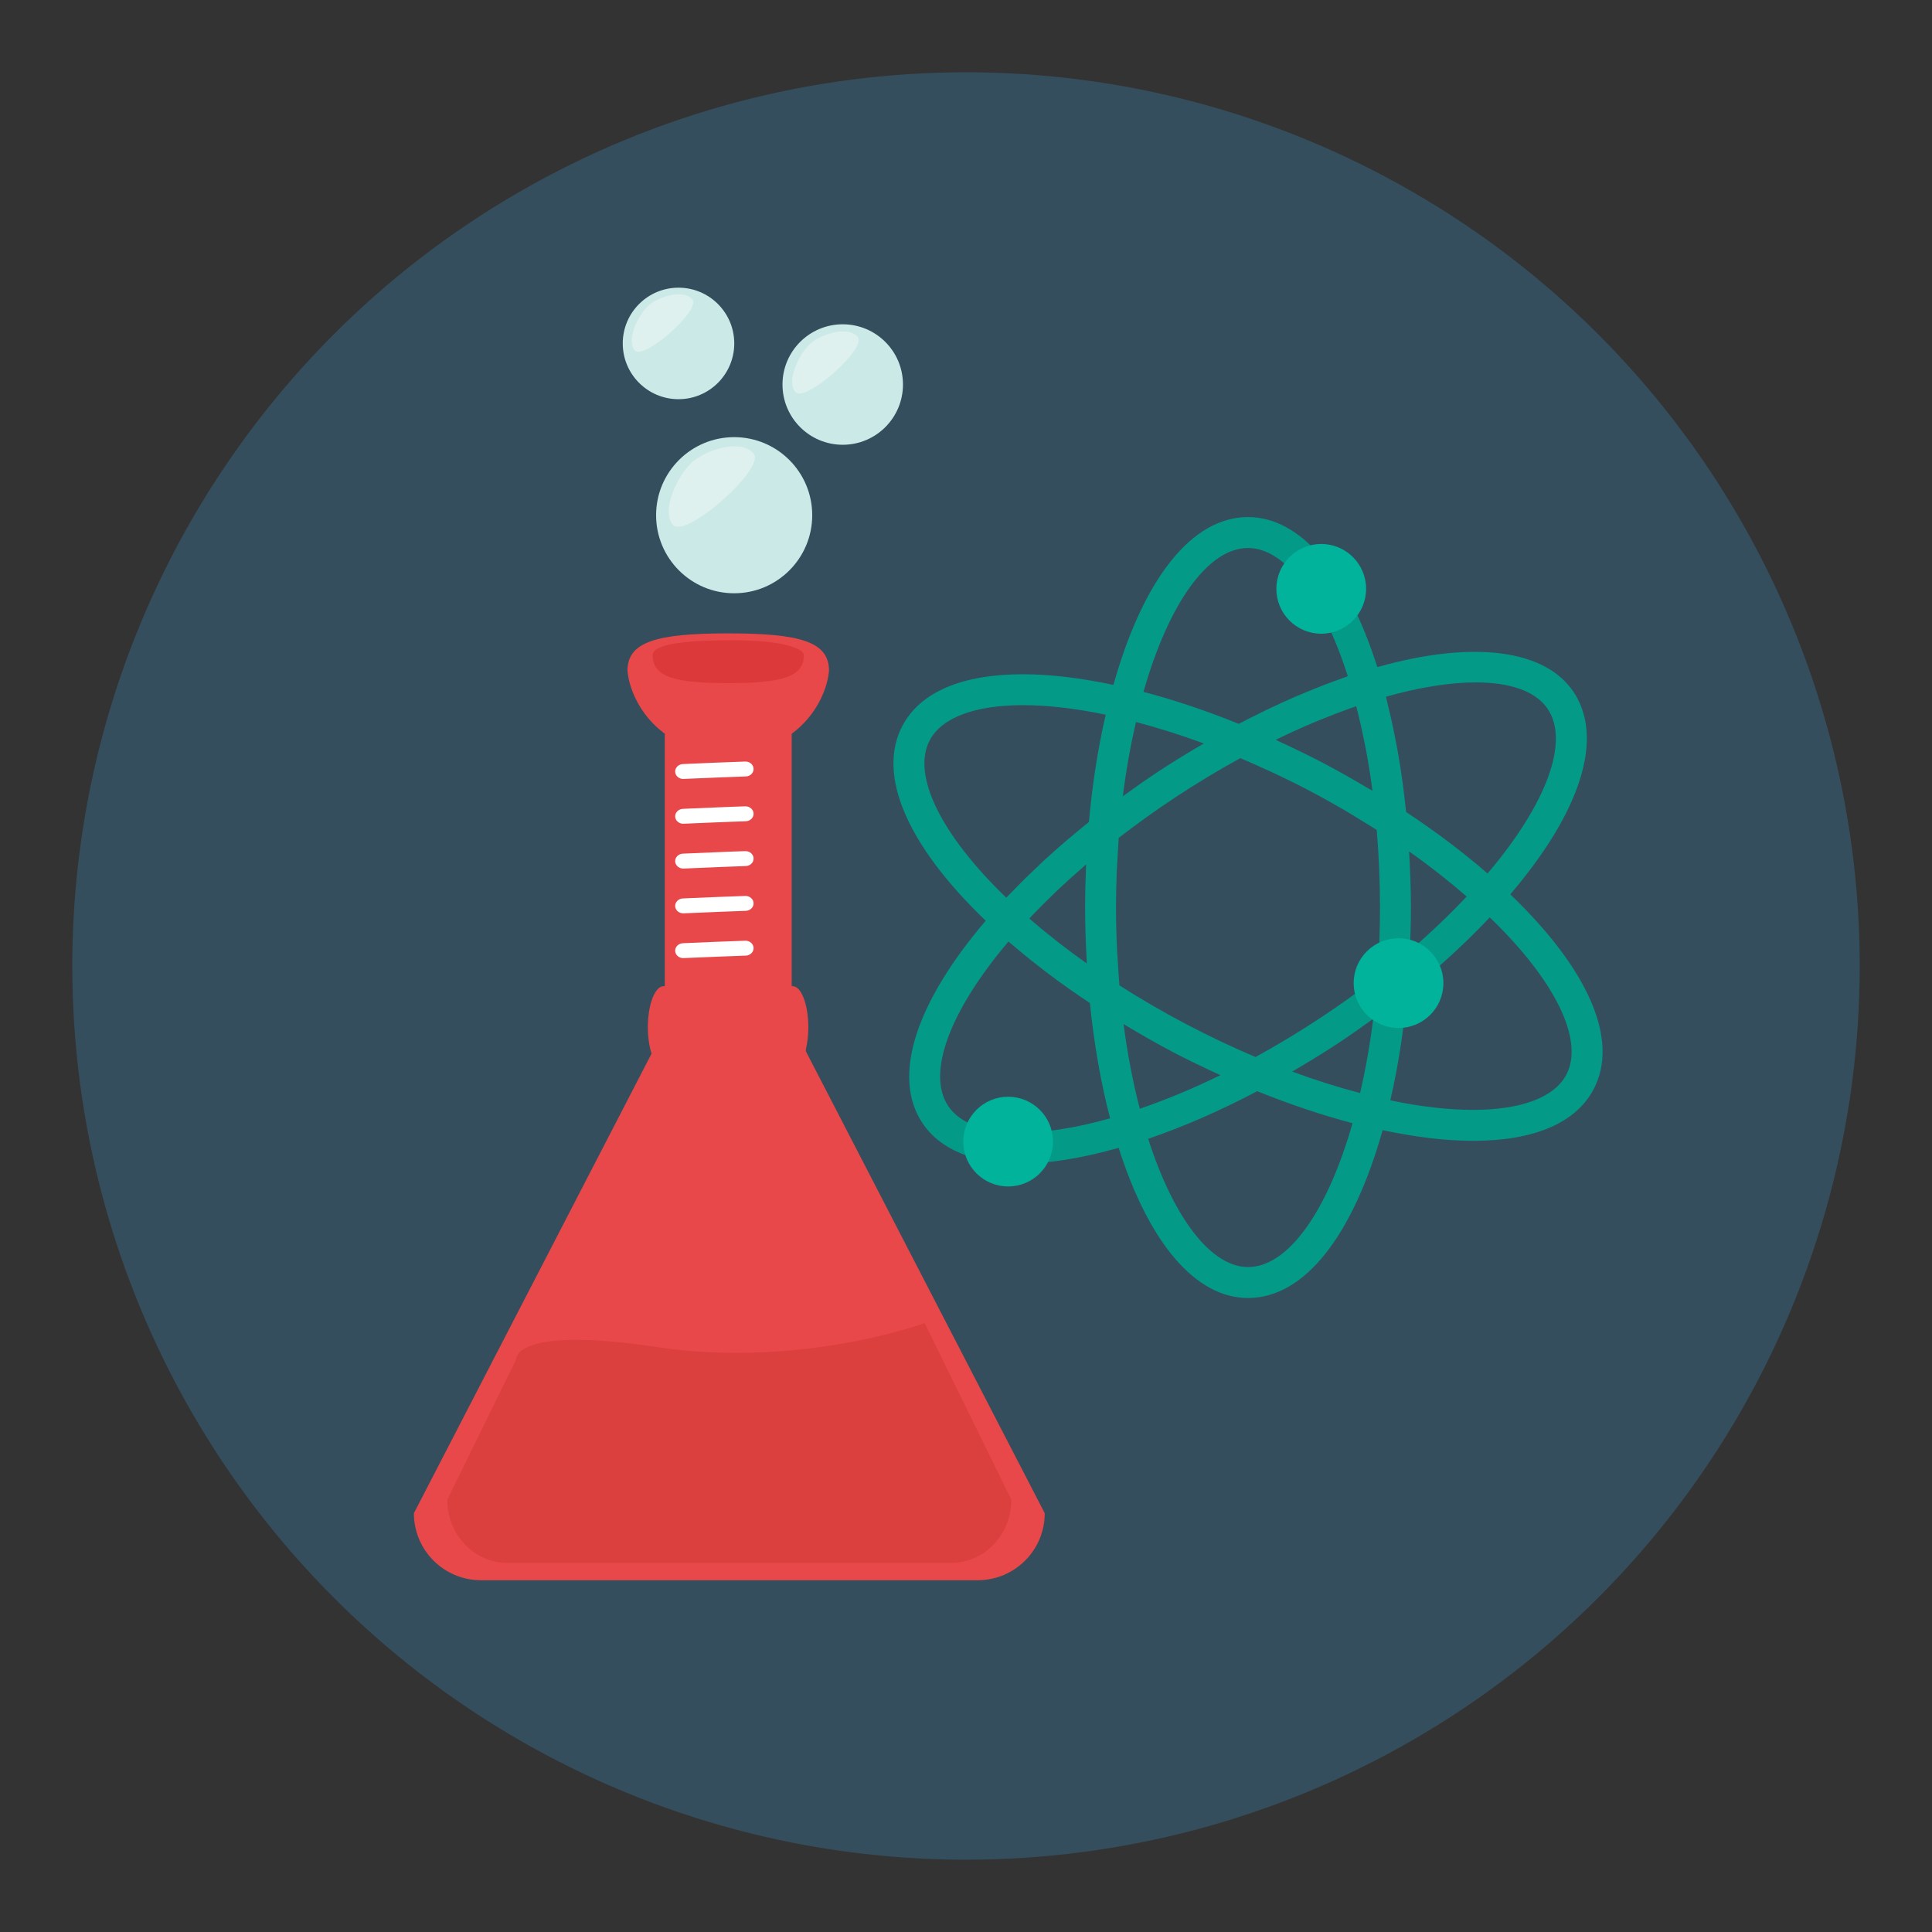
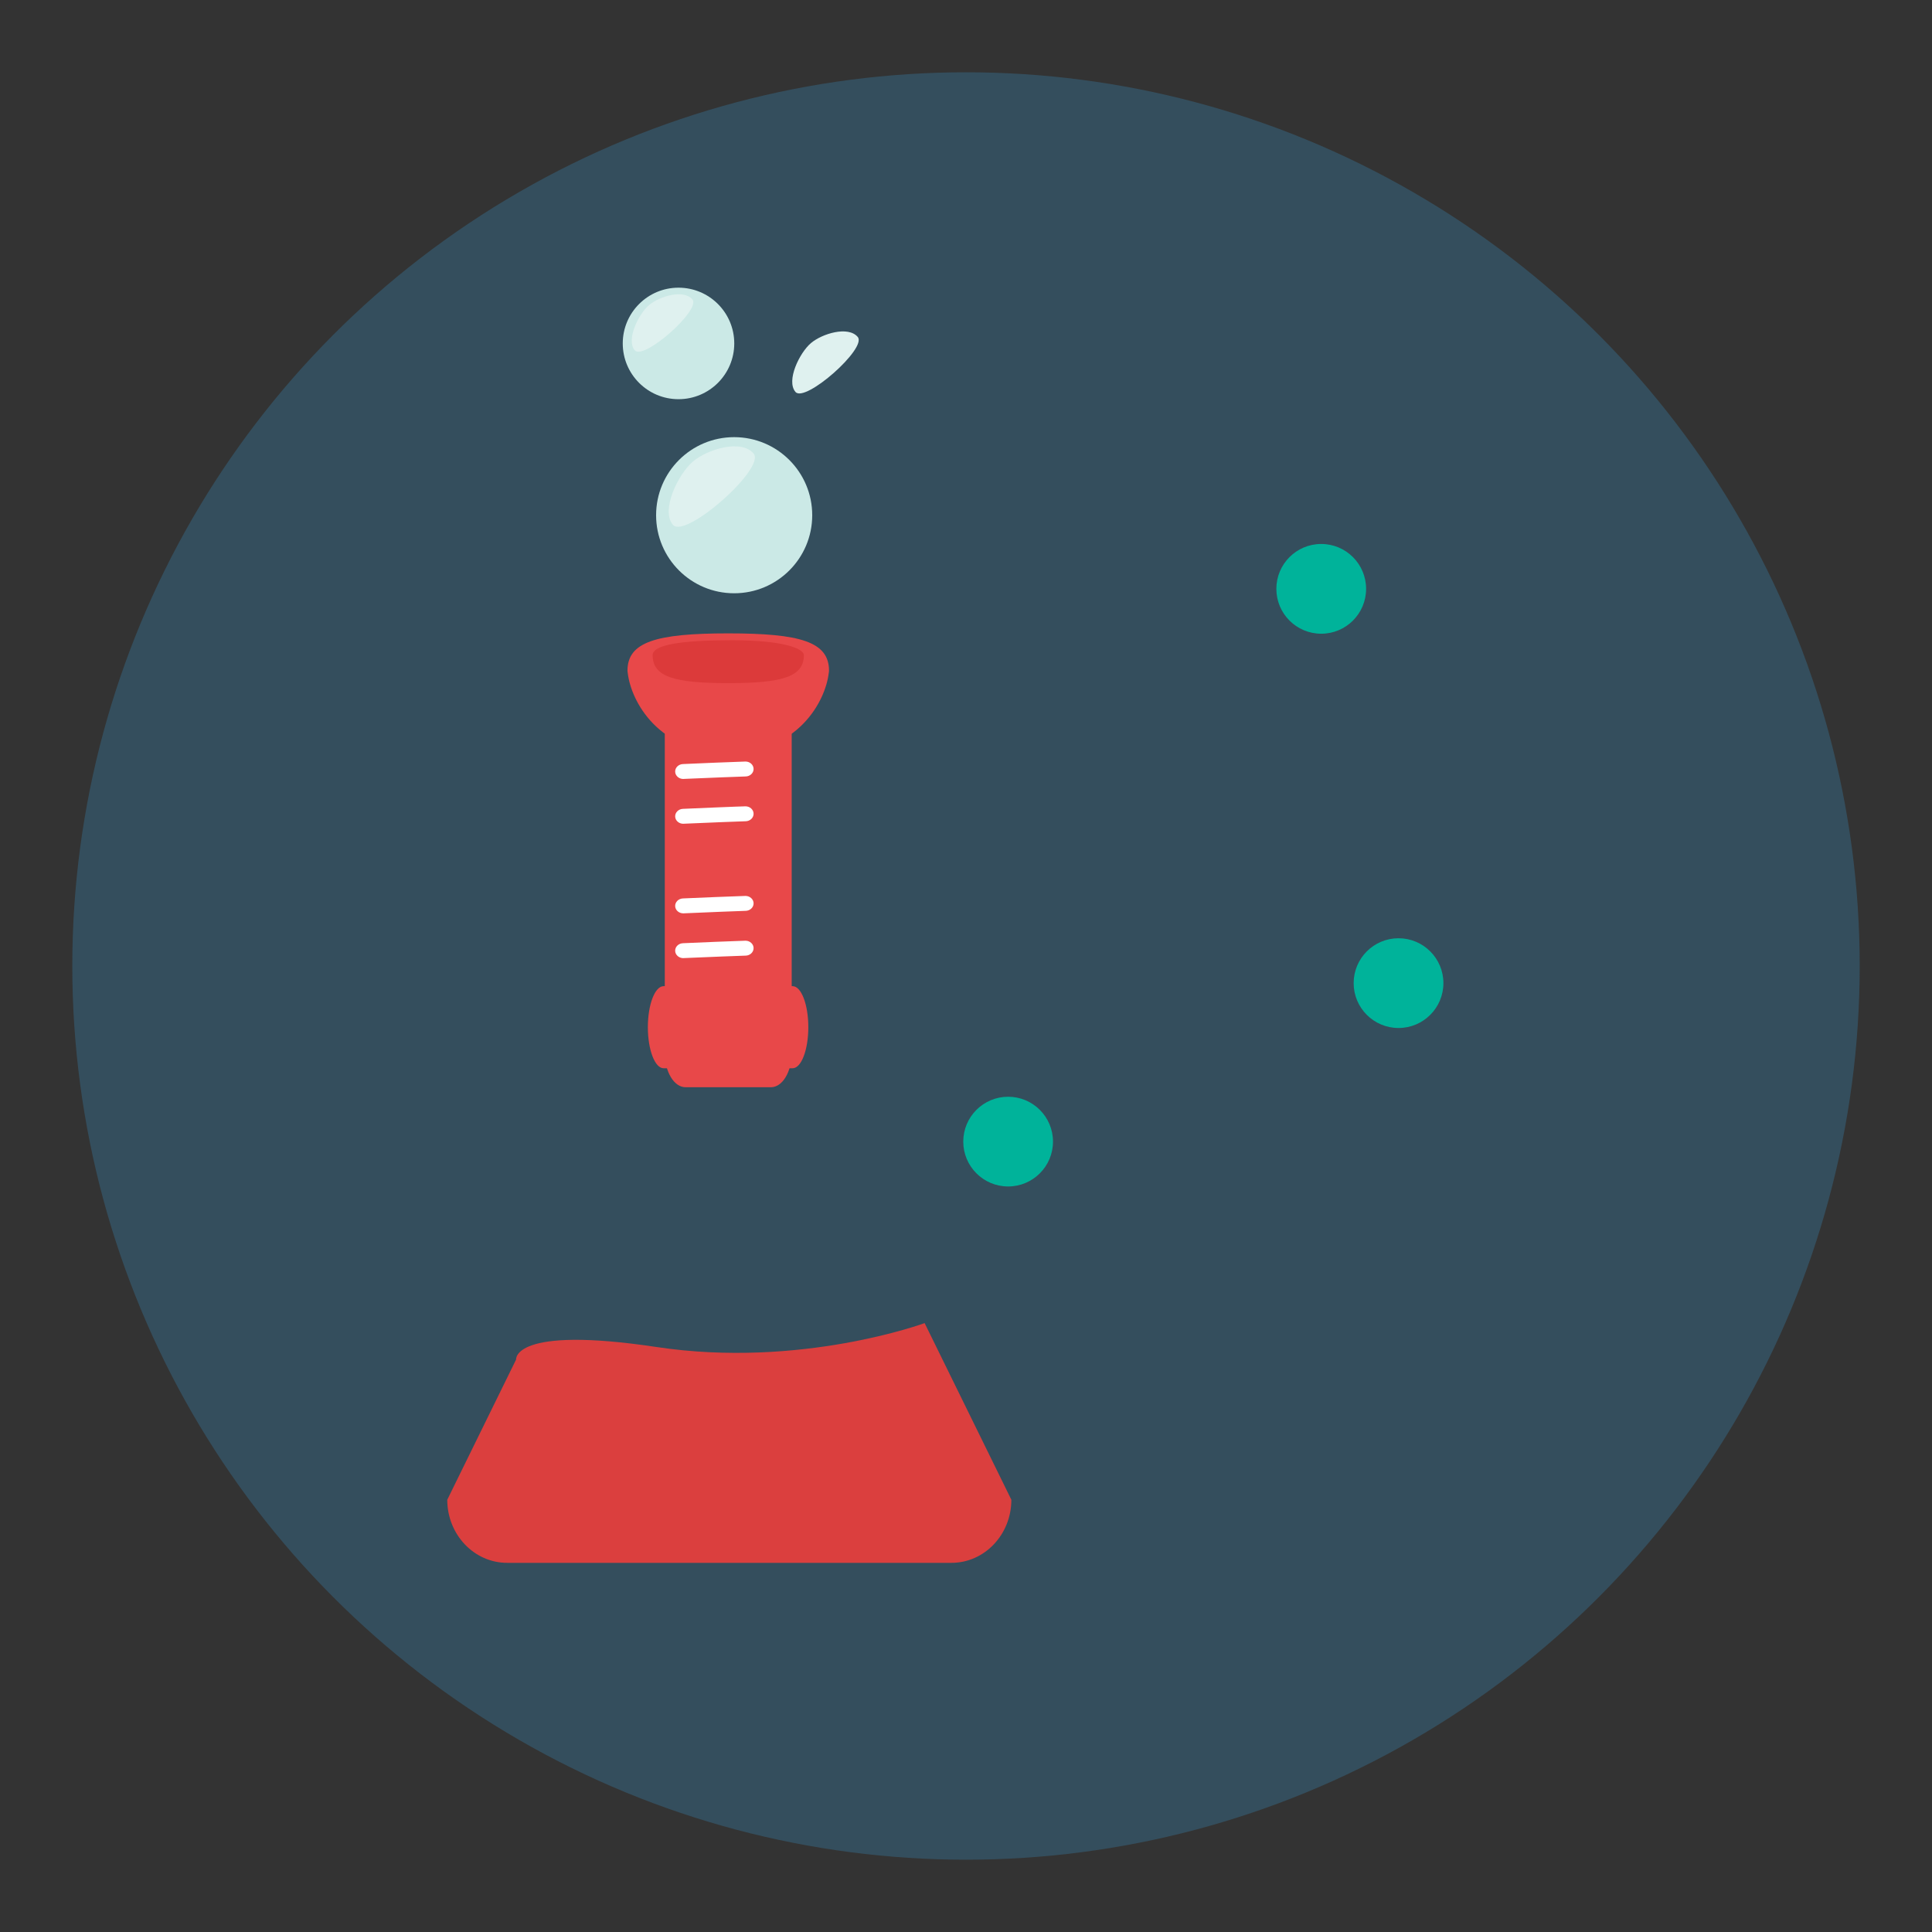
<svg xmlns="http://www.w3.org/2000/svg" version="1.1" id="Layer_1" x="0px" y="0px" width="136.913px" height="136.914px" viewBox="0 0 136.913 136.914" enable-background="new 0 0 136.913 136.914" xml:space="preserve">
  <rect x="0" y="0" width="136.913" height="136.914" fill="#333333" stroke="none" />
  <g>
    <g>
      <g>
        <g>
          <g>
            <circle fill="#344E5D" cx="68.457" cy="68.456" r="63.333" />
          </g>
        </g>
      </g>
    </g>
    <g>
      <g>
        <g>
-           <path fill="#E84849" d="M74.036,107.236c0,2.621-2.127,4.748-4.748,4.748H34.079c-2.623,0-4.748-2.127-4.748-4.748l16.93-32.738      c0-2.621,2.123-4.746,4.748-4.746h1.35c2.623,0,4.748,2.125,4.748,4.746L74.036,107.236z" />
-         </g>
+           </g>
        <g>
          <path fill="#DB3F3E" d="M71.671,106.281c0,2.467-1.9,4.471-4.244,4.471H35.938c-2.342,0-4.242-2.004-4.242-4.471l4.877-9.934      c0,0-0.273-2.426,9.955-0.889c10.225,1.539,18.996-1.695,18.996-1.695L71.671,106.281z" />
        </g>
        <g>
          <path fill="#E84849" d="M56.104,74.613c0,1.344-0.656,2.434-1.467,2.434h-6.057c-0.813,0-1.469-1.09-1.469-2.434v-22.71      c0-1.345,0.656-2.435,1.469-2.435h6.057c0.811,0,1.467,1.09,1.467,2.435V74.613z" />
        </g>
        <g>
          <path fill="#E84849" d="M51.612,44.885c-5.117,0-7.145,0.601-7.145,2.646c0,0.059,0.016,0.117,0.021,0.176      c0.23,1.962,2.156,5.645,7.123,5.645c4.963,0,6.887-3.683,7.117-5.645c0.008-0.059,0.021-0.117,0.021-0.176      C58.751,45.485,56.726,44.885,51.612,44.885z" />
          <g>
            <path fill="#DC3A3A" d="M51.612,48.411c3.834,0,5.355-0.45,5.355-1.983c0-0.464-1.436-1.057-5.096-1.057       c-3.658,0-5.621,0.33-5.621,1.057C46.251,47.961,47.774,48.411,51.612,48.411z" />
          </g>
        </g>
        <g>
          <g>
            <circle fill="#CBE9E6" cx="52.027" cy="36.511" r="5.532" />
          </g>
          <g>
            <path fill="#DFF1EF" d="M47.687,37.191c-0.881-1.034,0.381-3.602,1.414-4.48c1.035-0.883,3.426-1.606,4.303-0.571       C54.288,33.172,48.565,38.226,47.687,37.191z" />
          </g>
        </g>
        <g>
          <g>
            <circle fill="#CBE9E6" cx="48.083" cy="24.338" r="3.951" />
          </g>
          <g>
            <path fill="#DFF1EF" d="M44.981,24.826c-0.631-0.739,0.271-2.575,1.01-3.201c0.738-0.63,2.449-1.147,3.076-0.406       C49.698,21.954,45.61,25.564,44.981,24.826z" />
          </g>
        </g>
        <g>
          <g>
-             <circle fill="#CBE9E6" cx="59.721" cy="27.25" r="4.269" />
-           </g>
+             </g>
          <g>
            <path fill="#DFF1EF" d="M56.372,27.775c-0.682-0.798,0.293-2.778,1.092-3.458c0.799-0.679,2.645-1.236,3.32-0.439       C61.464,24.675,57.052,28.573,56.372,27.775z" />
          </g>
        </g>
        <g>
          <path fill="#E84849" d="M57.282,72.793c0,1.607-0.496,2.91-1.115,2.91h-9.139c-0.617,0-1.117-1.303-1.117-2.91l0,0      c0-1.605,0.5-2.908,1.117-2.908h9.139C56.786,69.885,57.282,71.188,57.282,72.793L57.282,72.793z" />
        </g>
        <g>
          <g>
            <g>
              <path fill="#FFFFFF" d="M48.423,55.203c-0.307,0-0.561-0.222-0.576-0.505c-0.014-0.293,0.232-0.54,0.549-0.552        c0.424-0.021,4.141-0.179,4.432-0.179c0.318,0,0.576,0.236,0.576,0.529c0,0.292-0.258,0.529-0.576,0.529        c-0.199,0-2.729,0.104-4.377,0.174C48.44,55.203,48.433,55.203,48.423,55.203z" />
            </g>
          </g>
          <g>
            <g>
              <path fill="#FFFFFF" d="M48.423,58.377c-0.307,0-0.561-0.221-0.576-0.503c-0.014-0.294,0.232-0.541,0.549-0.554        c0.424-0.02,4.141-0.179,4.432-0.179c0.318,0,0.576,0.236,0.576,0.529c0,0.294-0.258,0.529-0.576,0.529        c-0.199,0-2.729,0.104-4.377,0.175C48.44,58.377,48.433,58.377,48.423,58.377z" />
            </g>
          </g>
          <g>
            <g>
-               <path fill="#FFFFFF" d="M48.423,61.552c-0.307,0-0.561-0.222-0.576-0.506c-0.014-0.291,0.232-0.538,0.549-0.552        c0.424-0.018,4.141-0.178,4.432-0.178c0.318,0,0.576,0.236,0.576,0.529s-0.258,0.529-0.576,0.529        c-0.199,0-2.729,0.105-4.377,0.177C48.44,61.552,48.433,61.552,48.423,61.552z" />
-             </g>
+               </g>
          </g>
          <g>
            <g>
              <path fill="#FFFFFF" d="M48.423,64.725c-0.307,0-0.561-0.22-0.576-0.504c-0.014-0.291,0.232-0.539,0.549-0.553        c0.424-0.019,4.141-0.177,4.432-0.177c0.318,0,0.576,0.236,0.576,0.528s-0.258,0.529-0.576,0.529        c-0.199,0-2.729,0.105-4.377,0.176C48.44,64.725,48.433,64.725,48.423,64.725z" />
            </g>
          </g>
          <g>
            <g>
              <path fill="#FFFFFF" d="M48.423,67.899c-0.307,0-0.561-0.223-0.576-0.504c-0.014-0.293,0.232-0.539,0.549-0.553        c0.424-0.02,4.141-0.178,4.432-0.178c0.318,0,0.576,0.236,0.576,0.527c0,0.293-0.258,0.531-0.576,0.531        c-0.199,0-2.729,0.105-4.377,0.174C48.44,67.899,48.433,67.899,48.423,67.899z" />
            </g>
          </g>
        </g>
      </g>
      <g>
        <g>
          <g>
-             <path fill="#039A88" d="M107.028,63.379c5.008-5.872,6.654-11.06,4.496-14.324c-2.021-3.059-7.162-3.682-13.9-1.786       l-0.008-0.02l-0.018,0.006c-2.154-6.759-5.459-10.612-9.156-10.612c-3.963,0-7.408,4.323-9.539,11.893       c-2.322-0.491-4.48-0.754-6.406-0.754c-4.336,0-7.291,1.266-8.551,3.663c-1.818,3.461,0.334,8.453,5.893,13.789l-0.012,0.014       l0.014,0.013c-4.996,5.867-6.637,11.049-4.482,14.311c1.25,1.891,3.654,2.889,6.953,2.889c0.002,0,0.002,0,0.002,0       c2.041,0,4.389-0.391,6.961-1.119c2.156,6.775,5.465,10.643,9.168,10.643c3.961,0,7.406-4.324,9.539-11.895       c2.322,0.492,4.479,0.756,6.404,0.756l0,0c4.334,0,7.291-1.266,8.551-3.662C114.757,73.719,112.599,68.72,107.028,63.379z        M96.384,77.459c-1.566-0.412-3.172-0.914-4.811-1.521c1.094-0.639,2.176-1.297,3.234-1.994       c0.85-0.564,1.686-1.148,2.506-1.744C97.087,74.033,96.771,75.787,96.384,77.459z M80.772,78.574       c-0.484-1.875-0.873-3.877-1.15-6.002c1.131,0.682,2.279,1.344,3.449,1.959c1.117,0.588,2.262,1.135,3.416,1.66       C84.538,77.146,82.628,77.936,80.772,78.574z M75.063,66.831c-0.203-0.156-0.396-0.316-0.596-0.475       c-0.424-0.336-0.838-0.675-1.236-1.016c-0.098-0.083-0.191-0.166-0.287-0.249c0.1-0.103,0.193-0.206,0.293-0.31       c0.391-0.407,0.797-0.813,1.213-1.217c0.199-0.194,0.396-0.389,0.602-0.582c0.555-0.521,1.129-1.038,1.723-1.552       c0.064-0.056,0.127-0.113,0.191-0.169c-0.002,0.037-0.002,0.074-0.002,0.111c-0.043,0.977-0.066,1.958-0.066,2.938       c0,1.206,0.041,2.41,0.105,3.611c0.006,0.117,0.004,0.234,0.01,0.354c-0.014-0.01-0.025-0.02-0.039-0.029       C76.315,67.782,75.681,67.308,75.063,66.831z M85.31,52.688c-1.094,0.638-2.178,1.297-3.234,1.994       c-0.846,0.56-1.682,1.146-2.506,1.744c0.229-1.834,0.545-3.588,0.93-5.26C82.065,51.577,83.671,52.079,85.31,52.688z        M90.503,52.38c0.879-0.429,1.75-0.822,2.611-1.188c0.232-0.099,0.463-0.184,0.693-0.278c0.639-0.259,1.271-0.502,1.896-0.725       c0.137-0.048,0.271-0.093,0.408-0.14c0.035,0.137,0.07,0.271,0.105,0.408c0.158,0.638,0.303,1.293,0.438,1.96       c0.049,0.24,0.102,0.475,0.148,0.719c0.17,0.908,0.318,1.839,0.445,2.796c0.004,0.034,0.008,0.07,0.012,0.104       c-0.098-0.059-0.199-0.11-0.299-0.168c-1.033-0.615-2.082-1.213-3.152-1.776c-1.025-0.538-2.07-1.044-3.125-1.531       c-0.092-0.042-0.182-0.092-0.273-0.134C90.442,52.412,90.472,52.394,90.503,52.38z M97.794,64.312       c0,1.641-0.061,3.297-0.184,4.931c-1.285,0.996-2.633,1.961-4.012,2.873c-1.502,0.992-3.057,1.93-4.625,2.791       c-1.65-0.701-3.291-1.479-4.883-2.314c-1.623-0.852-3.223-1.781-4.76-2.762c-0.045-0.545-0.08-1.093-0.113-1.642       c-0.02-0.324-0.047-0.646-0.063-0.973c-0.043-0.965-0.066-1.936-0.066-2.904c0-0.868,0.02-1.737,0.053-2.603       c0.012-0.288,0.033-0.57,0.049-0.856c0.025-0.494,0.055-0.987,0.09-1.477c1.293-1.001,2.637-1.964,4.004-2.866       c1.5-0.99,3.049-1.926,4.613-2.784c0.525,0.222,1.049,0.455,1.57,0.694c0.256,0.115,0.514,0.225,0.768,0.345       c0.861,0.405,1.715,0.826,2.557,1.268c0.861,0.453,1.711,0.928,2.551,1.417c0.26,0.152,0.514,0.314,0.771,0.471       c0.488,0.294,0.973,0.591,1.449,0.895C97.716,60.625,97.794,62.472,97.794,64.312z M99.856,60.338       c1.471,1.037,2.828,2.106,4.082,3.195c-1.219,1.293-2.557,2.576-4.025,3.833c0.045-1.018,0.072-2.039,0.072-3.055       C99.985,62.984,99.933,61.657,99.856,60.338z M109.696,50.264c1.529,2.313-0.107,6.721-4.279,11.637       c-1.727-1.501-3.662-2.961-5.77-4.356v-0.002l-0.002-0.001c-0.061-0.605-0.135-1.199-0.211-1.789       c-0.016-0.105-0.023-0.213-0.039-0.317c-0.107-0.785-0.23-1.552-0.365-2.307c-0.041-0.228-0.088-0.448-0.131-0.673       c-0.102-0.524-0.205-1.042-0.32-1.551c-0.059-0.267-0.123-0.526-0.188-0.788c-0.061-0.246-0.113-0.501-0.176-0.743       c2.361-0.665,4.541-1.015,6.354-1.015C106.335,48.358,108.655,48.688,109.696,50.264z M88.442,38.834       c2.605,0,5.273,3.454,7.072,9.087c-0.25,0.086-0.506,0.188-0.76,0.278c-0.242,0.088-0.484,0.175-0.73,0.268       c-0.51,0.194-1.023,0.401-1.541,0.618c-0.199,0.083-0.395,0.159-0.594,0.246c-0.721,0.311-1.445,0.641-2.176,0.993       c-0.064,0.031-0.131,0.066-0.195,0.099c-0.574,0.279-1.15,0.567-1.729,0.872l-0.002-0.001l-0.002,0.001       c-2.303-0.931-4.566-1.691-6.752-2.265C82.833,42.71,85.63,38.834,88.442,38.834z M65.886,52.463       c0.844-1.606,3.191-2.49,6.611-2.49c1.752,0,3.719,0.227,5.859,0.675c-0.549,2.379-0.947,4.93-1.189,7.601l-0.002,0.001v0.002       c-0.461,0.368-0.906,0.741-1.346,1.114c-0.078,0.064-0.158,0.127-0.234,0.191c-0.57,0.489-1.123,0.982-1.66,1.478       c-0.172,0.157-0.332,0.316-0.498,0.474c-0.373,0.351-0.736,0.702-1.092,1.057c-0.176,0.177-0.348,0.354-0.518,0.531       c-0.168,0.173-0.346,0.344-0.508,0.518C66.667,59.14,64.597,54.918,65.886,52.463z M72.313,80.268       c-1.766,0-4.086-0.33-5.127-1.906c-1.529-2.313,0.109-6.721,4.279-11.638c0.156,0.137,0.326,0.271,0.486,0.408       c0.166,0.139,0.332,0.279,0.502,0.42c0.373,0.309,0.76,0.615,1.152,0.918c0.146,0.117,0.291,0.232,0.441,0.347       c0.545,0.416,1.105,0.828,1.682,1.234c0.063,0.045,0.129,0.088,0.193,0.133c0.432,0.301,0.865,0.602,1.313,0.896v0.004h0.002       c0.297,2.918,0.777,5.658,1.432,8.168C76.306,79.918,74.126,80.268,72.313,80.268L72.313,80.268z M88.442,89.791       c-2.605,0-5.275-3.455-7.074-9.088c2.496-0.854,5.088-1.984,7.725-3.373h0.002h0.002c2.303,0.93,4.566,1.691,6.752,2.266       C94.05,85.914,91.255,89.791,88.442,89.791z M110.997,76.162c-0.844,1.605-3.193,2.49-6.611,2.49       c-1.752,0-3.719-0.227-5.859-0.674c0.549-2.379,0.947-4.928,1.189-7.6l0.002-0.002v-0.004c2.176-1.739,4.139-3.538,5.855-5.361       C110.216,69.486,112.286,73.707,110.997,76.162z" />
-           </g>
+             </g>
        </g>
        <g>
          <g>
            <circle fill="#00B39A" cx="93.63" cy="41.729" r="3.18" />
          </g>
        </g>
        <g>
          <g>
            <circle fill="#00B39A" cx="71.442" cy="80.901" r="3.179" />
          </g>
        </g>
        <g>
          <g>
            <circle fill="#00B39A" cx="99.108" cy="69.67" r="3.18" />
          </g>
        </g>
      </g>
    </g>
  </g>
</svg>